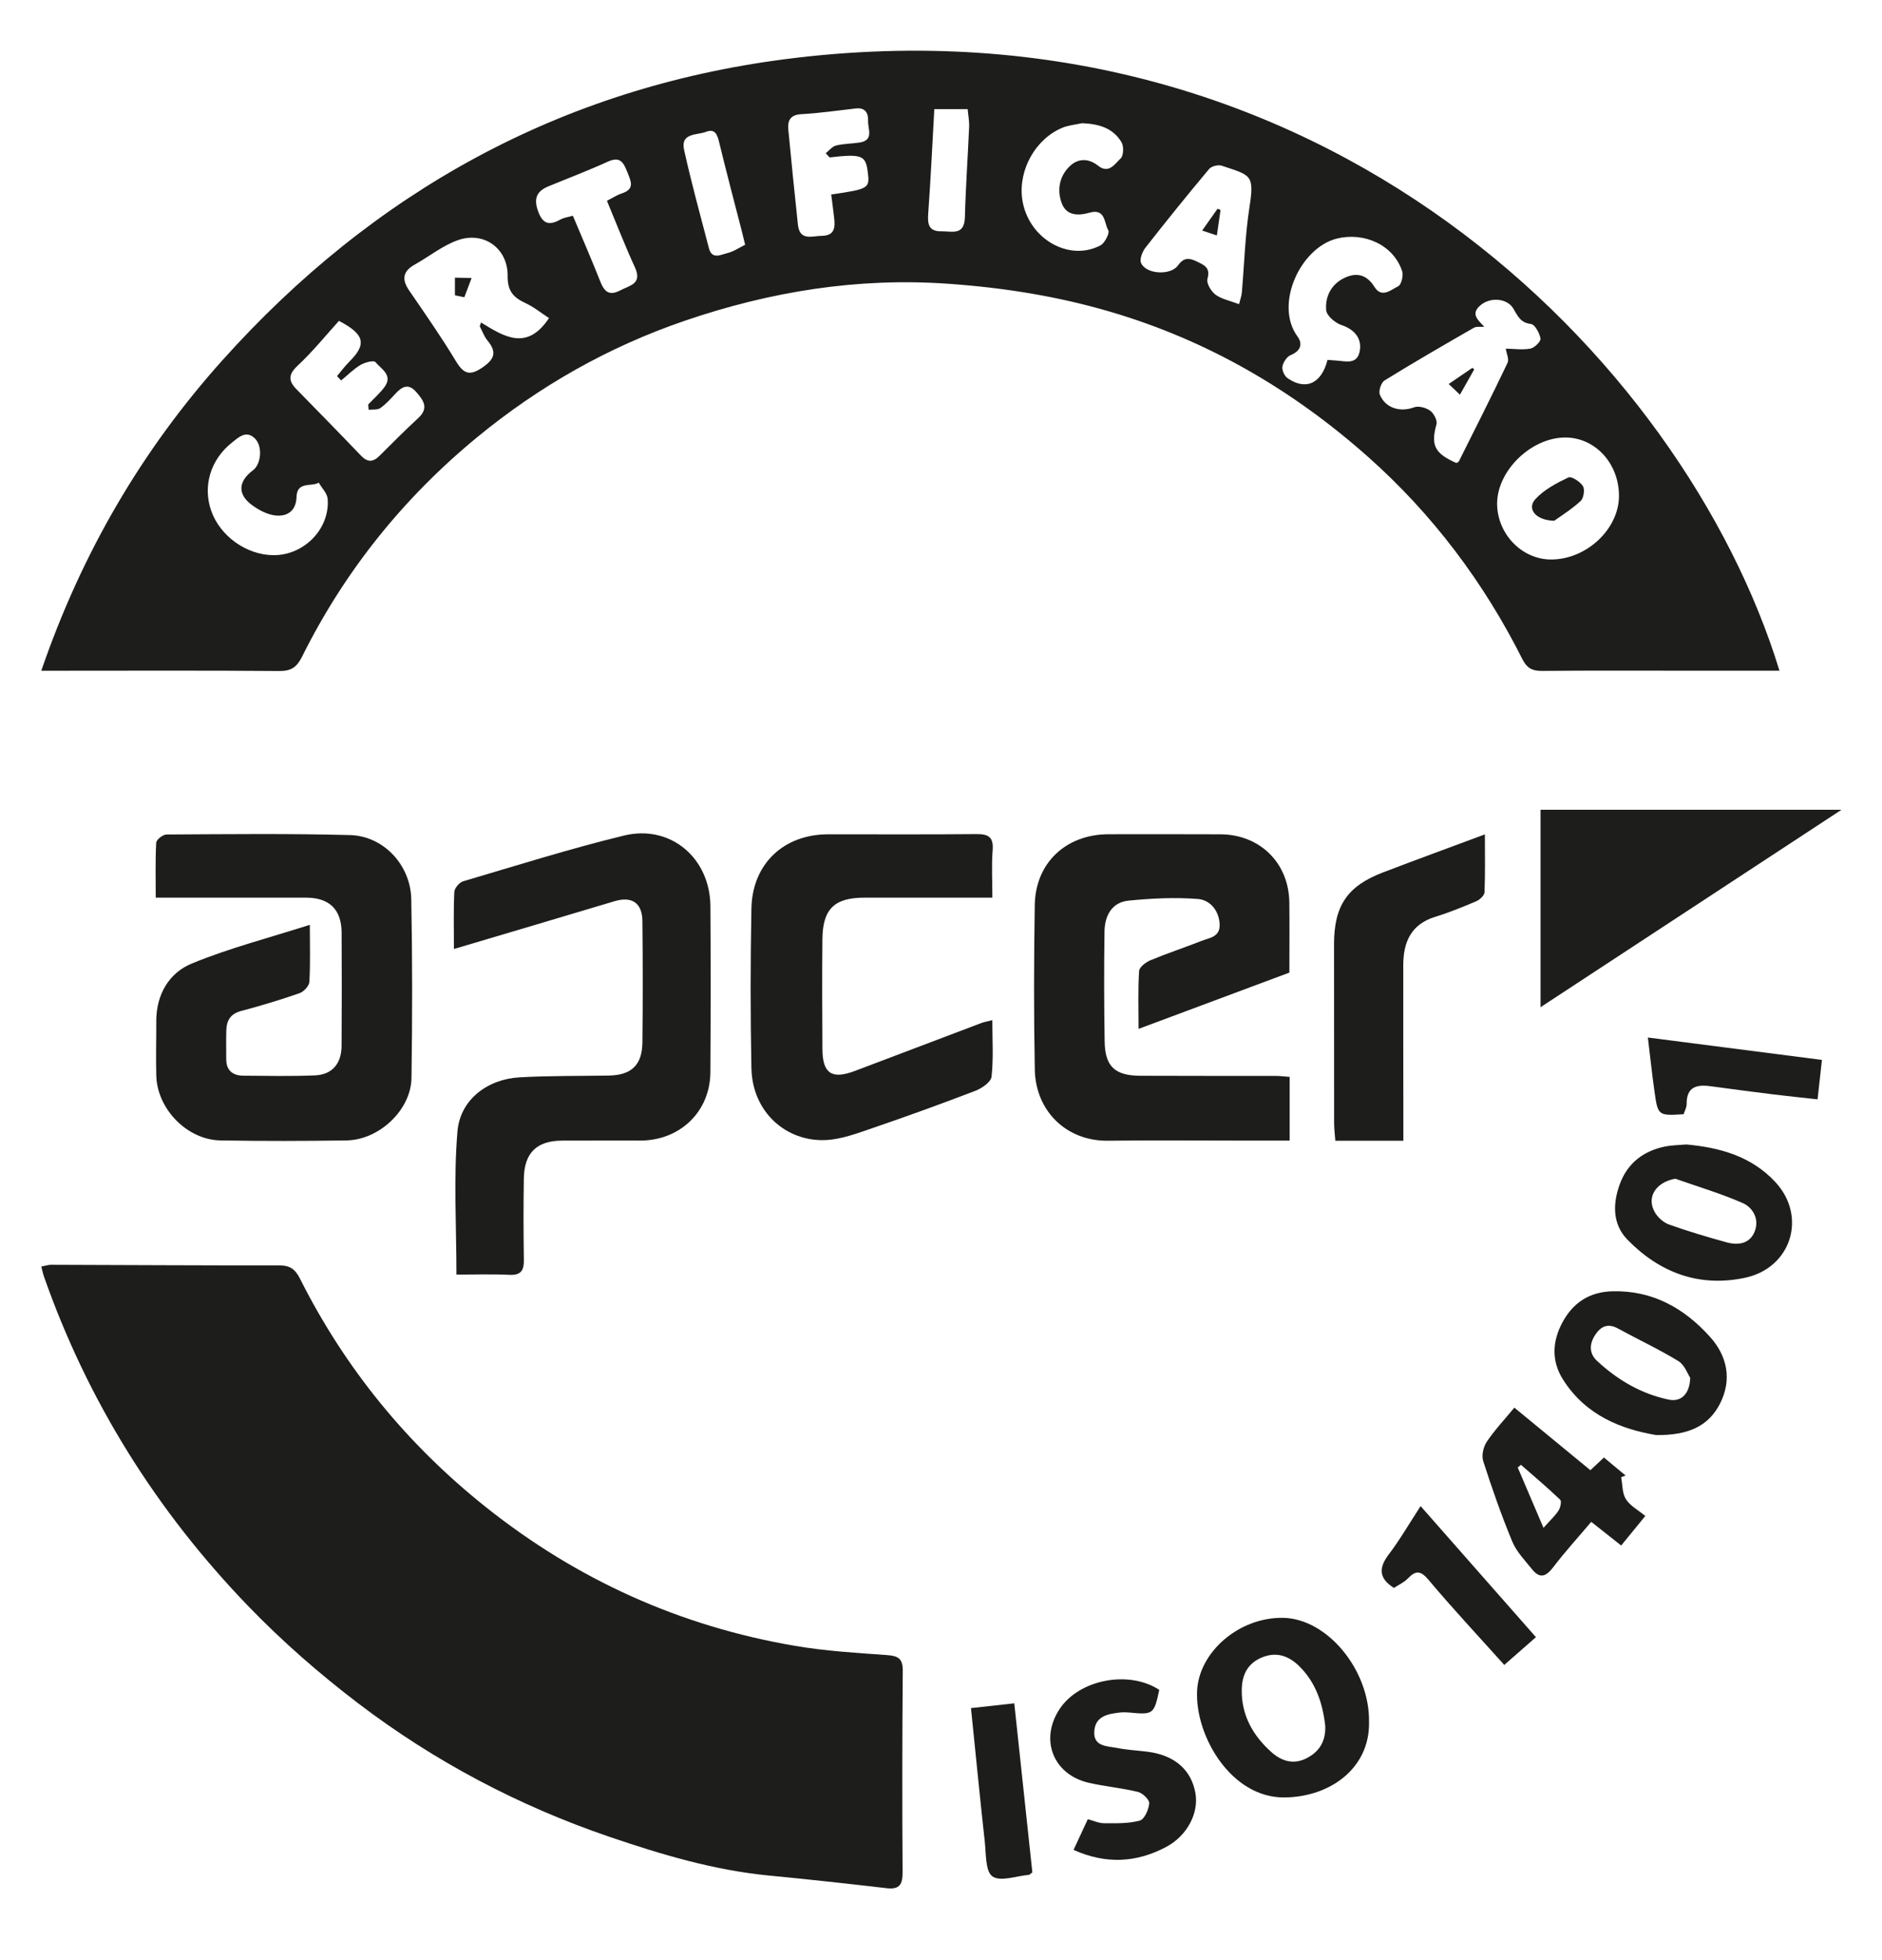
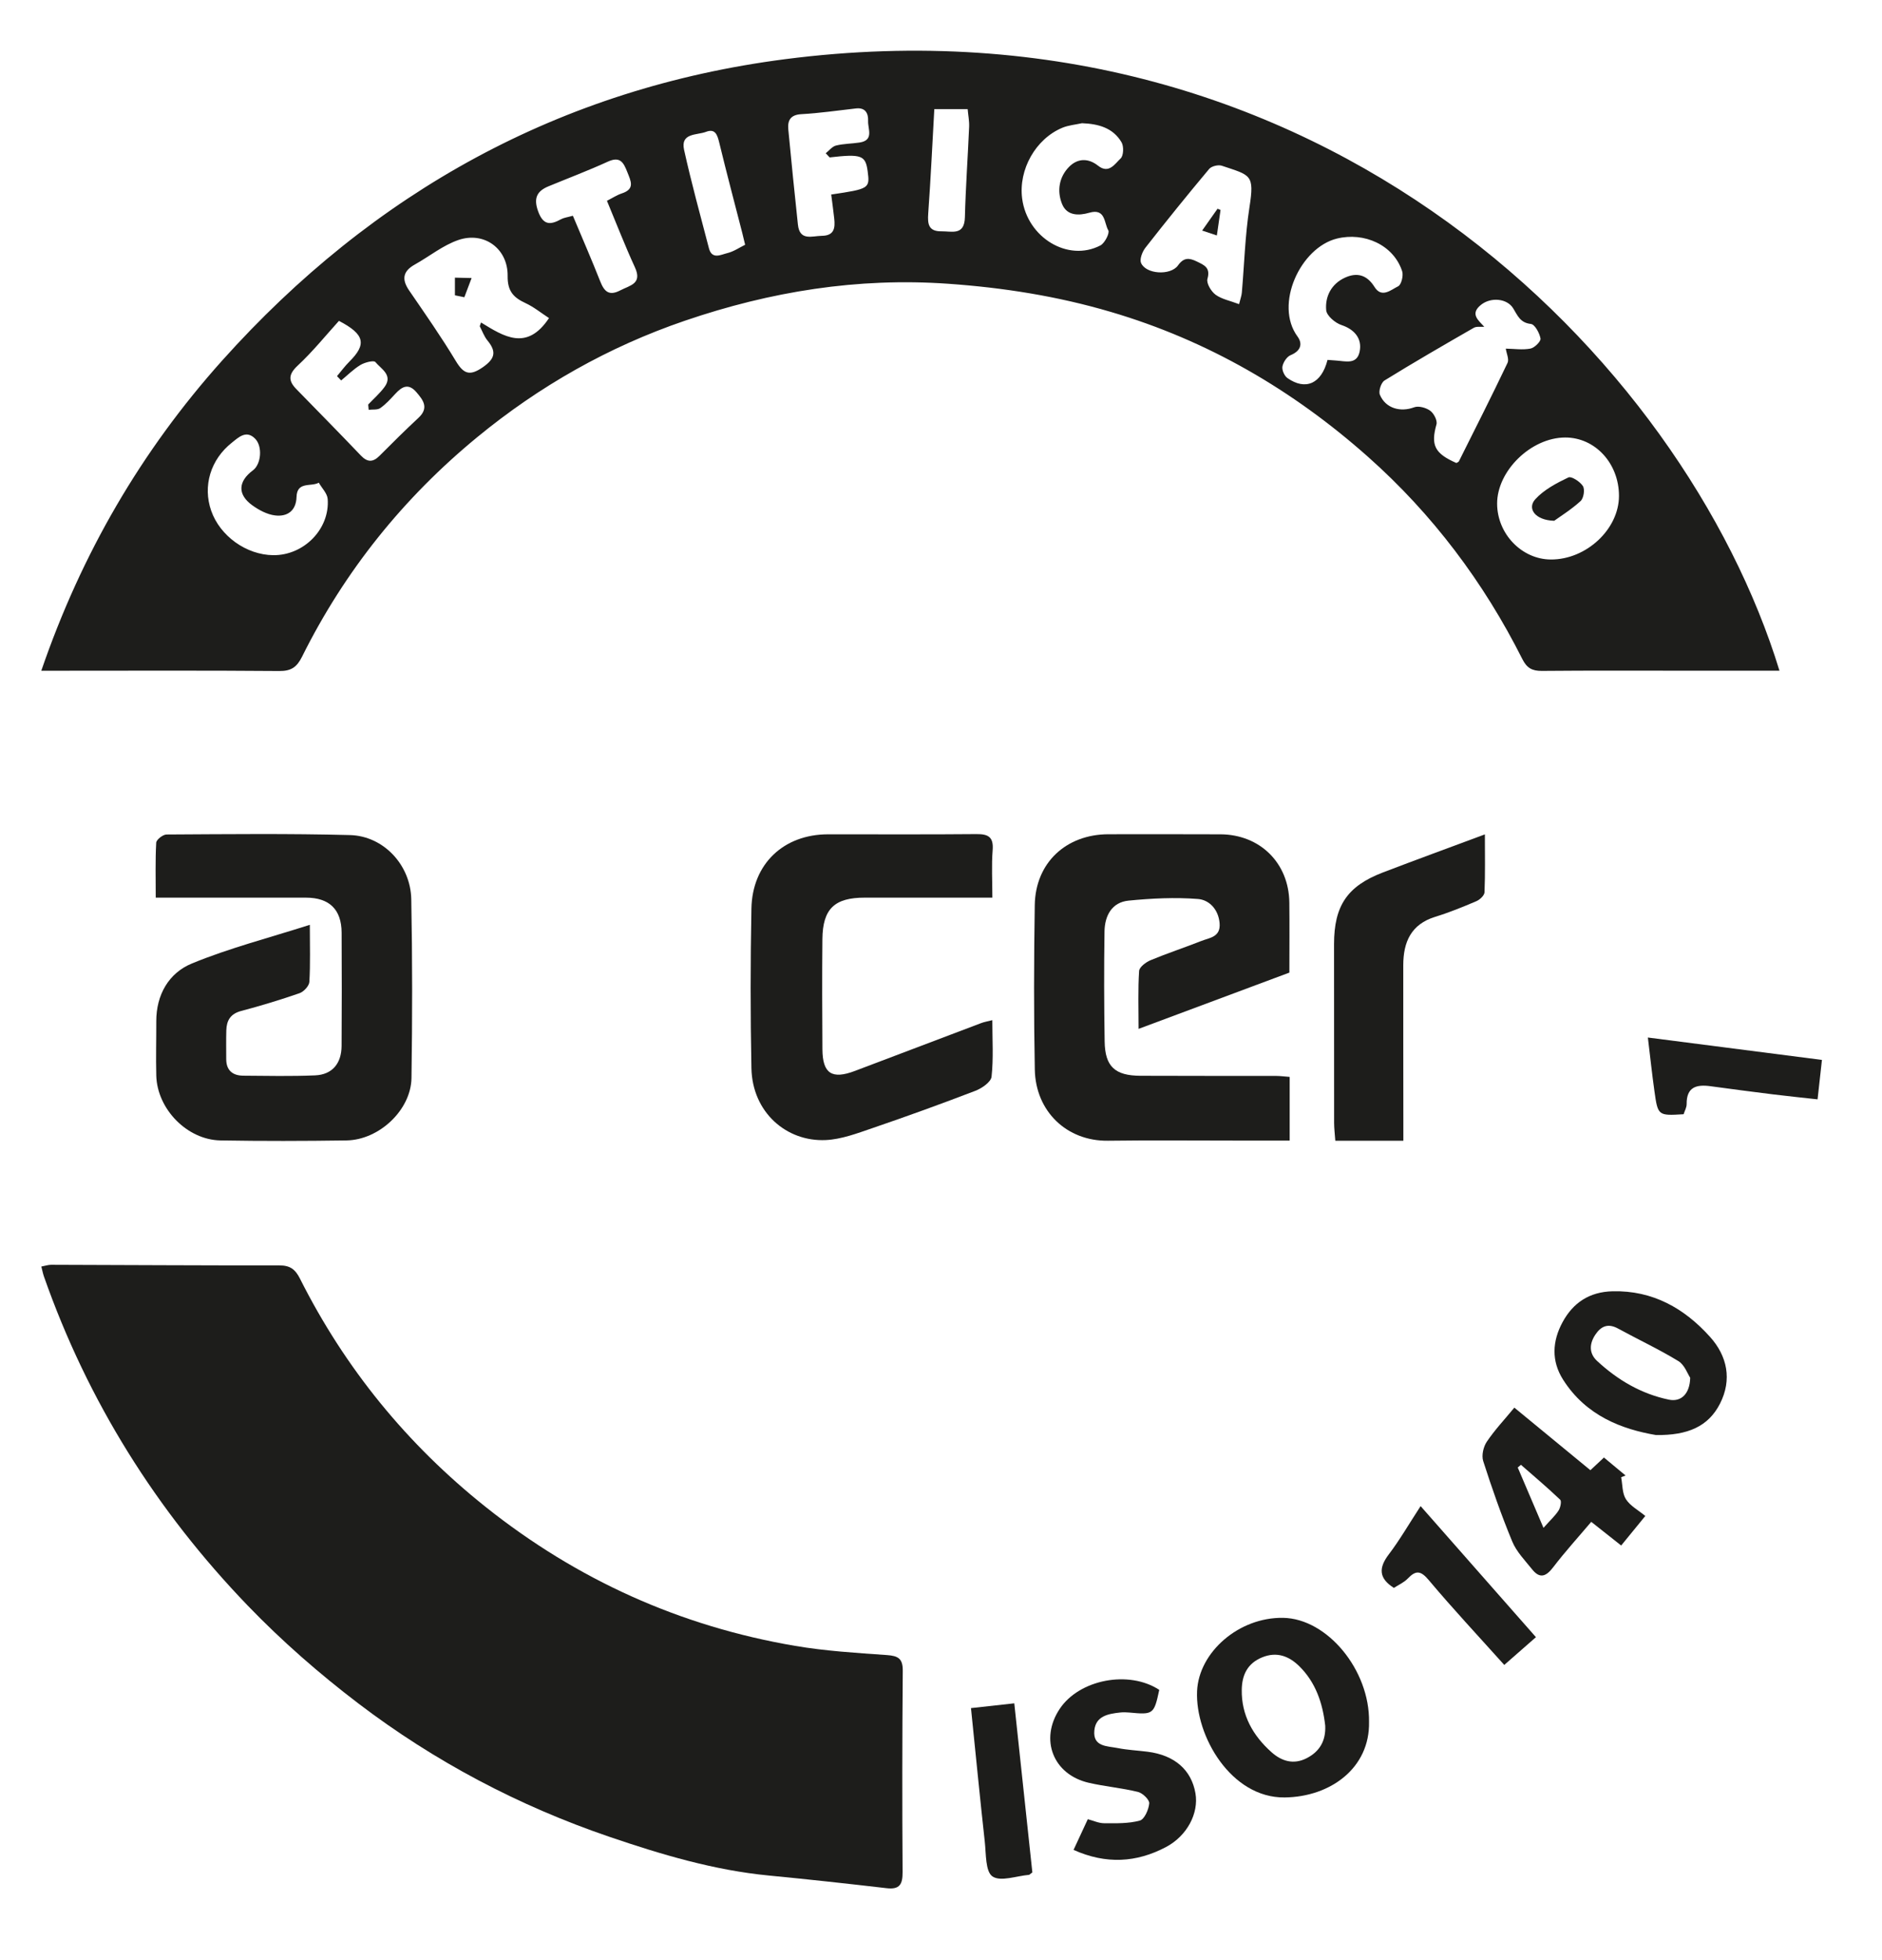
<svg xmlns="http://www.w3.org/2000/svg" xmlns:ns1="http://sodipodi.sourceforge.net/DTD/sodipodi-0.dtd" xmlns:ns2="http://www.inkscape.org/namespaces/inkscape" version="1.1" id="svg2" width="784.379" height="816.377" viewBox="0 0 784.379 816.377" ns1:docname="14001.ai">
  <defs id="defs6">
    <clipPath clipPathUnits="userSpaceOnUse" id="clipPath16">
      <path d="M 0,612.283 H 588.284 V 0 H 0 Z" id="path14" />
    </clipPath>
  </defs>
  <ns1:namedview id="namedview4" pagecolor="#ffffff" bordercolor="#000000" borderopacity="0.25" ns2:showpageshadow="2" ns2:pageopacity="0.0" ns2:pagecheckerboard="0" ns2:deskcolor="#d1d1d1" />
  <g id="g8" ns2:groupmode="layer" ns2:label="14001" transform="matrix(1.333,0,0,-1.333,0,816.377)">
    <g id="g10">
      <g id="g12" clip-path="url(#clipPath16)">
        <g id="g18" transform="translate(292.123,578.334)">
          <path d="m 0,0 c -0.629,-11.16 -1.127,-21.887 -1.901,-32.594 -0.242,-3.345 0.101,-5.626 4.127,-5.584 3.322,0.035 7.191,-1.398 7.338,4.398 0.24,9.429 0.922,18.845 1.325,28.27 0.075,1.765 -0.285,3.549 -0.461,5.51 z m -59.149,-42.383 c -0.497,2.063 -0.68,2.867 -0.885,3.665 -2.422,9.428 -4.925,18.835 -7.217,28.294 -0.585,2.414 -1.266,4.428 -4.116,3.332 -2.846,-1.096 -8.059,-0.262 -6.869,-5.633 2.284,-10.316 5.1,-20.516 7.768,-30.745 0.944,-3.62 3.749,-2.001 5.713,-1.529 2.03,0.487 3.868,1.77 5.606,2.616 m -53.857,9.071 c 2.962,-7.059 5.874,-13.721 8.541,-20.479 1.262,-3.197 2.737,-4.689 6.284,-2.839 3.035,1.583 6.955,2.035 4.565,7.219 -3.097,6.719 -5.763,13.636 -8.74,20.768 1.722,0.87 3.115,1.801 4.648,2.306 4.234,1.393 2.807,3.896 1.706,6.702 -1.174,2.994 -2.242,4.973 -6.067,3.226 -6.097,-2.786 -12.384,-5.157 -18.585,-7.718 -3.737,-1.543 -4.671,-3.854 -3.184,-7.889 1.608,-4.363 3.874,-4.177 7.162,-2.371 0.841,0.461 1.877,0.566 3.67,1.075 m -93.667,-106.063 c 9.539,-0.09 17.697,8.142 17.005,17.542 -0.129,1.761 -1.816,3.408 -2.784,5.108 -2.39,-1.365 -6.809,0.515 -6.955,-4.459 -0.127,-4.318 -2.887,-6.252 -6.741,-5.768 -2.478,0.311 -5.034,1.673 -7.111,3.177 -4.662,3.373 -4.447,7.447 0.235,10.925 2.532,1.88 3.062,7.407 0.692,9.851 -2.793,2.879 -5.242,0.399 -7.255,-1.188 -6.759,-5.327 -9.171,-13.631 -6.513,-21.271 2.76,-7.933 11.003,-13.838 19.427,-13.917 m 173.944,124.289 c -0.406,0.432 -0.812,0.865 -1.218,1.297 1.06,0.835 2.01,2.113 3.203,2.41 2.389,0.593 4.923,0.571 7.376,0.945 4.587,0.699 2.567,4.251 2.668,6.72 0.096,2.368 -0.803,4.268 -3.796,3.932 -5.689,-0.641 -11.368,-1.478 -17.075,-1.793 -3.447,-0.191 -4.342,-1.981 -4.078,-4.79 0.93,-9.905 1.953,-19.801 3,-29.695 0.554,-5.232 4.365,-3.568 7.509,-3.525 3.907,0.053 4.162,2.51 3.845,5.42 -0.274,2.508 -0.627,5.007 -0.941,7.482 11.942,1.769 12.117,1.889 11.394,7.298 -0.665,4.967 -1.954,5.433 -11.887,4.299 m 78.902,10.687 c -2.056,-0.458 -4.234,-0.627 -6.149,-1.425 -8.37,-3.485 -13.735,-13.084 -12.56,-22.114 1.588,-12.19 14.34,-19.944 24.475,-14.646 1.366,0.714 2.961,3.881 2.458,4.722 -1.328,2.223 -0.817,6.967 -5.917,5.492 -3.315,-0.958 -7.046,-1.005 -8.554,2.772 -1.62,4.06 -0.924,8.4 2.236,11.588 2.609,2.631 5.932,2.796 9.03,0.341 3.409,-2.702 5.284,0.613 7.067,2.259 0.924,0.853 1.032,3.777 0.285,5.042 -2.692,4.554 -7.254,5.767 -12.371,5.969 M -176.85,-93.944 c -0.051,0.548 -0.102,1.096 -0.153,1.644 1.711,1.808 3.624,3.466 5.091,5.454 2.773,3.756 -1.076,5.664 -2.848,7.826 -0.495,0.603 -3.307,-0.107 -4.64,-0.907 -2.197,-1.321 -4.055,-3.206 -6.056,-4.853 -0.432,0.45 -0.864,0.9 -1.296,1.349 1.288,1.524 2.473,3.15 3.882,4.553 5.379,5.355 4.89,8.472 -3.275,12.717 -4.061,-4.47 -8.147,-9.554 -12.871,-13.953 -2.946,-2.742 -3.024,-4.731 -0.452,-7.368 6.736,-6.904 13.51,-13.772 20.169,-20.749 2.077,-2.177 3.792,-2.15 5.857,-0.078 3.99,4.003 8.003,7.988 12.145,11.832 3.329,3.091 1.574,5.492 -0.655,8.059 -2.507,2.887 -4.507,1.688 -6.576,-0.543 -1.467,-1.583 -2.941,-3.231 -4.69,-4.452 -0.897,-0.627 -2.402,-0.382 -3.632,-0.531 m 299.794,15.589 c 1.093,-0.081 1.908,-0.149 2.723,-0.202 2.861,-0.186 6.421,-1.349 7.301,2.718 0.923,4.267 -1.778,7.09 -5.648,8.368 -1.974,0.652 -4.641,2.915 -4.793,4.645 -0.379,4.289 1.607,8.176 5.781,10.127 3.776,1.764 6.928,0.985 9.335,-2.871 2.251,-3.605 5.183,-0.853 7.387,0.218 0.992,0.481 1.696,3.339 1.252,4.701 -2.706,8.279 -11.924,12.291 -20.383,10.212 -11.445,-2.811 -19.665,-20.633 -12.34,-30.602 1.726,-2.349 0.956,-4.549 -2.159,-5.835 -1.186,-0.489 -2.317,-2.222 -2.556,-3.552 -0.198,-1.102 0.61,-2.935 1.562,-3.602 5.663,-3.965 10.639,-1.798 12.538,5.675 m -27.653,17.418 c 0.419,1.707 0.776,2.633 0.859,3.583 0.779,8.909 1.014,17.9 2.388,26.714 1.606,10.295 0.387,9.929 -8.649,12.96 -1.116,0.375 -3.224,-0.137 -3.953,-1.008 -6.775,-8.083 -13.413,-16.286 -19.913,-24.592 -0.98,-1.252 -1.891,-3.575 -1.378,-4.786 1.497,-3.535 9.218,-4.019 11.555,-0.757 1.778,2.481 3.434,2.41 5.859,1.226 2.378,-1.161 4.333,-1.917 3.341,-5.44 -0.381,-1.354 1.138,-3.908 2.519,-4.931 1.9,-1.406 4.492,-1.876 7.372,-2.969 m 118.779,-59.91 c 0.002,10.161 -7.453,18.252 -16.809,18.242 -10.65,-0.012 -21.335,-10.405 -21.29,-20.71 0.042,-9.417 7.71,-17.366 16.794,-17.409 11.089,-0.053 21.302,9.476 21.305,19.877 m -334.54,55.559 c -2.49,1.617 -4.762,3.484 -7.346,4.676 -3.765,1.737 -5.655,3.743 -5.589,8.485 0.118,8.548 -7.358,13.988 -15.403,11.233 -4.84,-1.657 -9.05,-5.117 -13.606,-7.654 -3.743,-2.083 -4.188,-4.615 -1.787,-8.115 4.979,-7.259 10.037,-14.485 14.579,-22.016 2.442,-4.05 4.33,-4.826 8.451,-1.972 3.855,2.671 4.33,4.873 1.466,8.351 -1.058,1.283 -1.63,2.966 -2.424,4.467 0.135,0.389 0.27,0.778 0.405,1.166 7.158,-4.389 14.331,-9.05 21.254,1.379 m 299.151,-9.546 c 2.582,-0.045 5.233,-0.458 7.715,0.017 1.277,0.244 3.298,2.254 3.141,3.14 -0.304,1.717 -1.778,4.42 -3.002,4.553 -3.349,0.364 -4.152,2.604 -5.533,4.868 -1.911,3.134 -6.996,3.574 -10.063,1.116 -3.533,-2.831 -0.864,-4.803 1.012,-6.867 -1.101,-0.089 -2.406,0.178 -3.272,-0.319 -9.373,-5.38 -18.731,-10.791 -27.924,-16.466 -1.055,-0.652 -1.917,-3.307 -1.446,-4.441 1.787,-4.296 6.46,-5.531 10.72,-3.932 1.393,0.523 3.72,-0.127 5.018,-1.07 1.139,-0.827 2.297,-3.054 1.963,-4.248 -1.814,-6.479 -0.635,-9.085 6.223,-12.088 0.272,0.179 0.672,0.294 0.798,0.546 5.115,10.221 10.278,20.419 15.197,30.734 0.543,1.14 -0.33,2.955 -0.547,4.457 m 85.57,-100.638 c -9.76,0 -19.055,0 -28.35,0 -15.305,0 -30.611,0.077 -45.915,-0.065 -3.054,-0.029 -4.713,0.885 -6.126,3.694 -12.11,24.079 -28.118,45.327 -48.247,63.196 -23.491,20.852 -50.075,36.356 -80.472,45.302 -16.68,4.909 -33.508,7.568 -50.808,8.783 -28.337,1.99 -55.568,-2.423 -82.288,-11.541 -23.922,-8.164 -45.563,-20.46 -64.975,-36.415 -23.023,-18.925 -41.431,-41.8 -54.748,-68.566 -1.628,-3.27 -3.386,-4.52 -7.125,-4.488 -22.956,0.191 -45.915,0.091 -68.873,0.088 -1.477,0 -2.954,0 -5.537,0 12.57,36.604 31.314,68.772 56.588,96.964 47.172,52.618 105.754,85.059 175.924,94.123 167.98,21.698 281.198,-93.969 310.952,-191.075" style="fill:#1d1d1b;fill-opacity:1;fill-rule:nonzero;stroke:none" id="path20" />
        </g>
        <g id="g22" transform="translate(12.925,216.674)">
          <path d="M 0,0 C 1.204,0.226 2.137,0.555 3.069,0.552 26.853,0.488 50.637,0.335 74.422,0.361 c 3.304,0.004 4.955,-1.175 6.44,-4.128 14.1,-28.044 33.527,-51.81 58.081,-71.361 28.534,-22.72 60.796,-37.279 96.737,-43.394 9.464,-1.611 19.12,-2.197 28.714,-2.874 3.511,-0.248 4.973,-1.093 4.942,-4.907 -0.174,-20.954 -0.191,-41.91 -0.054,-62.864 0.025,-3.797 -0.847,-5.553 -4.974,-5.074 -12.225,1.417 -24.461,2.768 -36.711,3.945 -17.269,1.659 -33.755,6.578 -50.036,12.13 -28.355,9.671 -54.645,23.55 -78.452,41.659 -12.207,9.286 -23.905,19.5 -34.544,30.537 C 35.988,-76.324 14.492,-42.065 0.807,-3.082 0.49,-2.179 0.316,-1.225 0,0" style="fill:#1d1d1b;fill-opacity:1;fill-rule:nonzero;stroke:none" id="path24" />
        </g>
        <g id="g26" transform="translate(48.693,331.945)">
          <path d="m 0,0 c 0,6.027 -0.156,11.62 0.151,17.187 0.053,0.944 2.094,2.542 3.223,2.548 19.12,0.103 38.25,0.321 57.36,-0.179 10.473,-0.273 18.958,-9.311 19.164,-20.056 0.357,-18.614 0.346,-37.242 0.065,-55.858 -0.151,-10 -10.126,-19.352 -20.324,-19.5 -13.133,-0.192 -26.275,-0.228 -39.407,0.001 -10.417,0.181 -19.789,9.811 -20.061,20.257 -0.147,5.648 0.017,11.305 0,16.958 -0.026,8.333 3.939,15.107 11.105,18.06 11.706,4.826 24.093,7.998 36.904,12.095 0,-6.606 0.19,-12.234 -0.145,-17.831 -0.076,-1.27 -1.751,-3.073 -3.071,-3.531 -6.006,-2.087 -12.108,-3.932 -18.257,-5.557 -3.33,-0.88 -4.551,-2.965 -4.639,-6.048 -0.085,-2.99 -0.028,-5.984 -0.028,-8.977 0.001,-3.549 2.012,-5.168 5.33,-5.194 7.481,-0.061 14.973,-0.215 22.442,0.096 5.359,0.222 8.265,3.684 8.296,9.201 0.067,11.805 0.088,23.611 0.011,35.416 C 58.071,-3.664 54.266,-0.008 46.977,0.002 33.176,0.021 19.375,0.003 5.574,0 3.949,0 2.324,0 0,0" style="fill:#1d1d1b;fill-opacity:1;fill-rule:nonzero;stroke:none" id="path28" />
        </g>
        <g id="g30" transform="translate(403.141,308.527)">
          <path d="m 0,0 c -15.652,-5.837 -30.927,-11.533 -47.15,-17.582 0,6.615 -0.211,12.378 0.169,18.101 0.081,1.219 2.124,2.746 3.587,3.356 5.208,2.17 10.586,3.926 15.836,6.002 2.607,1.032 6.118,1.195 5.74,5.579 -0.374,4.341 -3.28,7.274 -6.752,7.547 -7.185,0.564 -14.509,0.199 -21.705,-0.51 -5.265,-0.519 -7.451,-4.754 -7.526,-9.609 -0.18,-11.474 -0.135,-22.955 0.044,-34.429 0.122,-7.793 3.204,-10.652 11.158,-10.69 14.141,-0.068 28.283,-0.022 42.424,-0.048 1.3,-0.003 2.599,-0.184 4.27,-0.311 v -19.892 c -5.662,0 -11.273,10e-4 -16.884,0 -13.31,-0.002 -26.621,0.133 -39.929,-0.046 -12.871,-0.173 -22.626,9.159 -22.877,22.223 -0.329,17.129 -0.283,34.272 -0.014,51.403 0.207,13.234 9.798,22.139 23.114,22.138 11.646,-0.002 23.292,0.041 34.938,-0.02 C -9.163,43.147 -0.155,34.227 -0.015,21.889 0.066,14.742 0,7.593 0,0" style="fill:#1d1d1b;fill-opacity:1;fill-rule:nonzero;stroke:none" id="path32" />
        </g>
        <g id="g34" transform="translate(141.922,315.901)">
-           <path d="m 0,0 c 0,6.298 -0.155,12.078 0.128,17.837 0.059,1.179 1.559,2.964 2.737,3.311 16.706,4.933 33.349,10.17 50.26,14.292 14.577,3.554 26.97,-6.983 27.07,-22.075 0.114,-17.295 0.104,-34.592 -0.009,-51.887 -0.081,-12.304 -9.489,-21.335 -21.924,-21.337 -8.149,-0.002 -16.299,0.021 -24.448,-0.016 -7.916,-0.036 -11.82,-3.809 -11.952,-11.838 -0.14,-8.479 -0.119,-16.964 0.006,-25.444 0.05,-3.307 -0.908,-4.829 -4.544,-4.653 -5.595,0.27 -11.212,0.071 -16.537,0.071 0,15.314 -0.914,30.108 0.317,44.722 0.84,9.968 9.396,16.347 19.406,16.916 9.285,0.527 18.607,0.398 27.913,0.555 7.052,0.12 10.435,3.269 10.514,10.381 0.14,12.638 0.132,25.28 -0.003,37.918 -0.06,5.697 -3.341,7.795 -8.713,6.184 C 33.689,9.979 17.135,5.091 0,0" style="fill:#1d1d1b;fill-opacity:1;fill-rule:nonzero;stroke:none" id="path36" />
-         </g>
+           </g>
        <g id="g38" transform="translate(310.263,293.664)">
          <path d="m 0,0 c 0,-6.176 0.387,-11.977 -0.241,-17.666 -0.183,-1.664 -3.022,-3.621 -5.045,-4.398 -10.679,-4.101 -21.444,-7.992 -32.269,-11.692 -4.73,-1.617 -9.633,-3.48 -14.528,-3.708 -12.226,-0.57 -22.966,8.603 -23.239,22.488 -0.326,16.609 -0.317,33.234 -10e-4,49.843 0.265,13.969 10.067,23.183 23.942,23.207 15.462,0.026 30.925,-0.085 46.386,0.064 3.768,0.036 5.422,-0.909 5.096,-5.033 -0.376,-4.744 -0.088,-9.54 -0.088,-14.827 -13.685,0 -26.773,-0.018 -39.861,0.006 -9.484,0.017 -13.189,-3.467 -13.28,-12.984 -0.11,-11.47 -0.067,-22.943 0.007,-34.414 0.049,-7.565 2.96,-9.468 10.133,-6.758 13.192,4.984 26.372,10 39.565,14.981 0.89,0.336 1.85,0.488 3.423,0.891" style="fill:#1d1d1b;fill-opacity:1;fill-rule:nonzero;stroke:none" id="path40" />
        </g>
        <g id="g42" transform="translate(464.268,351.719)">
          <path d="m 0,0 c 0,-6.547 0.121,-12.333 -0.117,-18.105 -0.041,-0.978 -1.452,-2.304 -2.531,-2.764 -4.206,-1.795 -8.464,-3.536 -12.832,-4.874 -7.598,-2.328 -10.029,-7.888 -10.036,-15.109 -0.015,-16.455 0.016,-32.911 0.027,-49.367 0.002,-1.782 0,-3.563 0,-5.515 h -21.274 c -0.146,2.079 -0.374,3.83 -0.376,5.581 -0.03,18.625 -0.035,37.25 -0.023,55.874 0.007,11.967 4.134,18.111 15.241,22.364 C -21.568,-7.951 -11.151,-4.154 0,0" style="fill:#1d1d1b;fill-opacity:1;fill-rule:nonzero;stroke:none" id="path44" />
        </g>
        <g id="g46" transform="translate(414.345,73.231)">
          <path d="m 0,0 c -0.785,7.003 -2.98,13.528 -8.11,18.567 -3.139,3.082 -6.963,4.683 -11.644,2.751 -4.658,-1.923 -6.267,-5.602 -6.339,-10.114 -0.128,-7.969 3.511,-14.341 9.288,-19.497 3.143,-2.804 6.88,-3.997 10.995,-1.891 C -1.693,-8.078 0.231,-4.689 0,0 m 13.702,1.146 c 0.288,-14.355 -12.031,-23.425 -26.391,-23.588 -16.756,-0.191 -28,19.259 -27.373,33.241 0.546,12.151 13.053,23.098 26.882,22.881 C 0.638,33.464 13.94,17.366 13.702,1.146" style="fill:#1d1d1b;fill-opacity:1;fill-rule:nonzero;stroke:none" id="path48" />
        </g>
        <g id="g50" transform="translate(528.462,181.932)">
          <path d="m 0,0 c -0.799,1.184 -1.746,4.016 -3.695,5.205 -6.09,3.715 -12.595,6.743 -18.866,10.171 -3.142,1.717 -5.333,0.753 -7.128,-1.962 -1.885,-2.853 -1.958,-5.813 0.566,-8.154 6.424,-5.957 13.832,-10.322 22.486,-12.109 C -2.859,-7.628 -0.116,-5.052 0,0 m -10.695,-17.905 c -10.512,1.789 -21.823,5.93 -29.04,17.292 -3.727,5.866 -3.388,12.024 -0.189,17.946 3.309,6.126 8.427,9.51 15.646,9.686 12.592,0.307 22.473,-5.338 30.505,-14.276 5.358,-5.962 6.901,-13.342 3.1,-20.818 -3.644,-7.165 -10.096,-9.957 -20.022,-9.83" style="fill:#1d1d1b;fill-opacity:1;fill-rule:nonzero;stroke:none" id="path52" />
        </g>
        <g id="g54" transform="translate(523.804,244.124)">
-           <path d="m 0,0 c -6.076,-1.091 -9.159,-5.786 -6.354,-10.565 0.936,-1.593 2.693,-3.145 4.416,-3.757 5.915,-2.1 11.947,-3.901 18.003,-5.564 3.659,-1.005 7.315,-0.43 8.802,3.507 1.428,3.781 -0.577,7.369 -3.841,8.796 C 14.216,-4.602 7.031,-2.477 0,0 M 3.463,10.7 C 13.64,9.763 23.629,7.171 31.252,-1.011 c 10.035,-10.77 5.034,-26.874 -9.46,-29.943 -14.408,-3.051 -26.731,1.625 -36.765,11.917 -4.704,4.826 -4.621,11.244 -2.373,17.357 2.437,6.626 7.477,10.432 14.338,11.78 1.945,0.382 3.966,0.38 6.471,0.6" style="fill:#1d1d1b;fill-opacity:1;fill-rule:nonzero;stroke:none" id="path56" />
-         </g>
+           </g>
        <g id="g58" transform="translate(335.661,34.401)">
          <path d="M 0,0 C 1.549,3.336 2.871,6.183 4.454,9.591 6.18,9.138 7.863,8.336 9.55,8.329 c 3.744,-0.017 7.627,-0.136 11.168,0.83 1.442,0.393 2.778,3.444 2.941,5.388 0.094,1.129 -2.054,3.207 -3.511,3.564 -5.058,1.242 -10.309,1.685 -15.389,2.856 -11.181,2.578 -15.43,13.573 -9.093,23.092 6.137,9.219 21.645,12.179 31.13,5.942 -1.626,-7.611 -1.878,-7.795 -9.245,-7.092 -0.99,0.095 -2.005,0.125 -2.99,0.018 -3.702,-0.404 -7.614,-1.074 -8.059,-5.6 -0.507,-5.154 4.035,-4.86 7.272,-5.504 3.083,-0.614 6.259,-0.755 9.388,-1.153 C 31.583,29.6 36.853,25.004 38.114,17.668 39.185,11.441 35.503,4.368 28.875,0.877 19.677,-3.967 10.2,-4.569 0,0" style="fill:#1d1d1b;fill-opacity:1;fill-rule:nonzero;stroke:none" id="path60" />
        </g>
        <g id="g62" transform="translate(482.589,135.031)">
          <path d="M 0,0 C 2.181,2.445 3.674,3.789 4.72,5.42 5.302,6.327 5.715,8.316 5.222,8.787 1.266,12.563 -2.924,16.092 -7.042,19.697 -7.378,19.418 -7.714,19.139 -8.05,18.859 -5.507,12.901 -2.964,6.944 0,0 m -9.108,37.56 c 8.112,-6.67 15.879,-13.057 23.775,-19.549 1.514,1.415 2.688,2.513 4.237,3.962 2.276,-1.892 4.518,-3.755 6.76,-5.619 -0.46,-0.18 -0.919,-0.36 -1.378,-0.54 0.447,-2.324 0.31,-5.025 1.497,-6.874 1.348,-2.098 3.882,-3.433 6.055,-5.229 -2.628,-3.216 -4.993,-6.11 -7.547,-9.234 -2.986,2.361 -5.753,4.549 -9.354,7.397 -4.001,-4.726 -8.153,-9.29 -11.889,-14.173 -2.209,-2.887 -4.156,-3.716 -6.587,-0.683 -2.237,2.79 -4.894,5.495 -6.227,8.71 -3.411,8.224 -6.355,16.658 -9.082,25.137 -0.563,1.75 0.051,4.448 1.12,6.039 2.469,3.673 5.549,6.936 8.62,10.656" style="fill:#1d1d1b;fill-opacity:1;fill-rule:nonzero;stroke:none" id="path64" />
        </g>
        <g id="g66" transform="translate(480.232,100.872)">
          <path d="m 0,0 c -3.568,-3.125 -6.737,-5.901 -9.905,-8.677 -8.078,9 -16.065,17.533 -23.574,26.469 -2.514,2.991 -4.02,3.212 -6.594,0.525 -1.199,-1.252 -2.928,-1.997 -4.342,-2.923 -4.767,3.013 -4.795,6.267 -1.586,10.483 3.404,4.471 6.23,9.383 9.941,15.072 C -23.461,26.642 -12.007,13.635 0,0" style="fill:#1d1d1b;fill-opacity:1;fill-rule:nonzero;stroke:none" id="path68" />
        </g>
        <g id="g70" transform="translate(526.4,264.274)">
          <path d="M 0,0 C -7.987,-0.48 -8.043,-0.487 -9.124,7.239 -9.873,12.587 -10.443,17.96 -11.171,23.967 7.926,21.512 25.442,19.261 43.252,16.971 42.799,12.88 42.387,9.159 41.887,4.648 37.128,5.177 32.491,5.645 27.868,6.217 21.372,7.02 14.882,7.876 8.396,8.757 4.045,9.349 0.892,8.532 0.951,3.177 0.963,2.101 0.321,1.017 0,0" style="fill:#1d1d1b;fill-opacity:1;fill-rule:nonzero;stroke:none" id="path72" />
        </g>
        <g id="g74" transform="translate(303.59,78.707)">
          <path d="m 0,0 c 4.548,0.502 8.701,0.96 13.538,1.493 1.949,-18.216 3.822,-35.734 5.651,-52.834 -0.795,-0.587 -0.916,-0.753 -1.051,-0.764 -3.91,-0.331 -8.894,-2.216 -11.414,-0.495 -2.238,1.528 -1.987,7.032 -2.407,10.829 C 2.807,-28.118 1.477,-14.444 0,0" style="fill:#1d1d1b;fill-opacity:1;fill-rule:nonzero;stroke:none" id="path76" />
        </g>
        <g id="g78" transform="translate(142.238,520.162)">
          <path d="M 0,0 V 5.516 C 1.738,5.476 3.477,5.436 5.215,5.396 4.458,3.395 3.702,1.393 2.945,-0.608 1.963,-0.405 0.982,-0.203 0,0" style="fill:#1d1d1b;fill-opacity:1;fill-rule:nonzero;stroke:none" id="path80" />
        </g>
        <g id="g82" transform="translate(485.942,449.707)">
          <path d="M 0,0 C -6.007,0.172 -8.515,3.855 -5.934,6.71 -3.23,9.7 0.697,11.754 4.416,13.538 5.366,13.994 8.11,12.231 8.981,10.834 9.639,9.777 9.212,7.04 8.252,6.165 5.336,3.509 1.927,1.394 0,0" style="fill:#1d1d1b;fill-opacity:1;fill-rule:nonzero;stroke:none" id="path84" />
        </g>
        <g id="g86" transform="translate(381.618,546.831)">
          <path d="m 0,0 c -0.359,-2.491 -0.719,-4.982 -1.15,-7.971 -1.597,0.531 -2.864,0.953 -4.6,1.53 1.753,2.486 3.281,4.654 4.809,6.822 C -0.627,0.254 -0.314,0.127 0,0" style="fill:#1d1d1b;fill-opacity:1;fill-rule:nonzero;stroke:none" id="path88" />
        </g>
        <g id="g90" transform="translate(460.927,496.99)">
-           <path d="m 0,0 c -1.402,-2.477 -2.805,-4.953 -4.462,-7.88 -1.301,1.237 -2.293,2.18 -3.509,3.335 2.701,1.843 5.062,3.453 7.423,5.064 C -0.365,0.346 -0.183,0.173 0,0" style="fill:#1d1d1b;fill-opacity:1;fill-rule:nonzero;stroke:none" id="path92" />
-         </g>
+           </g>
        <g id="g94" transform="translate(481.669,297.716)">
-           <path d="M 0,0 V 61.702 H 94.111 Z" style="fill:#1d1d1b;fill-opacity:1;fill-rule:nonzero;stroke:none" id="path96" />
-         </g>
+           </g>
      </g>
    </g>
  </g>
</svg>